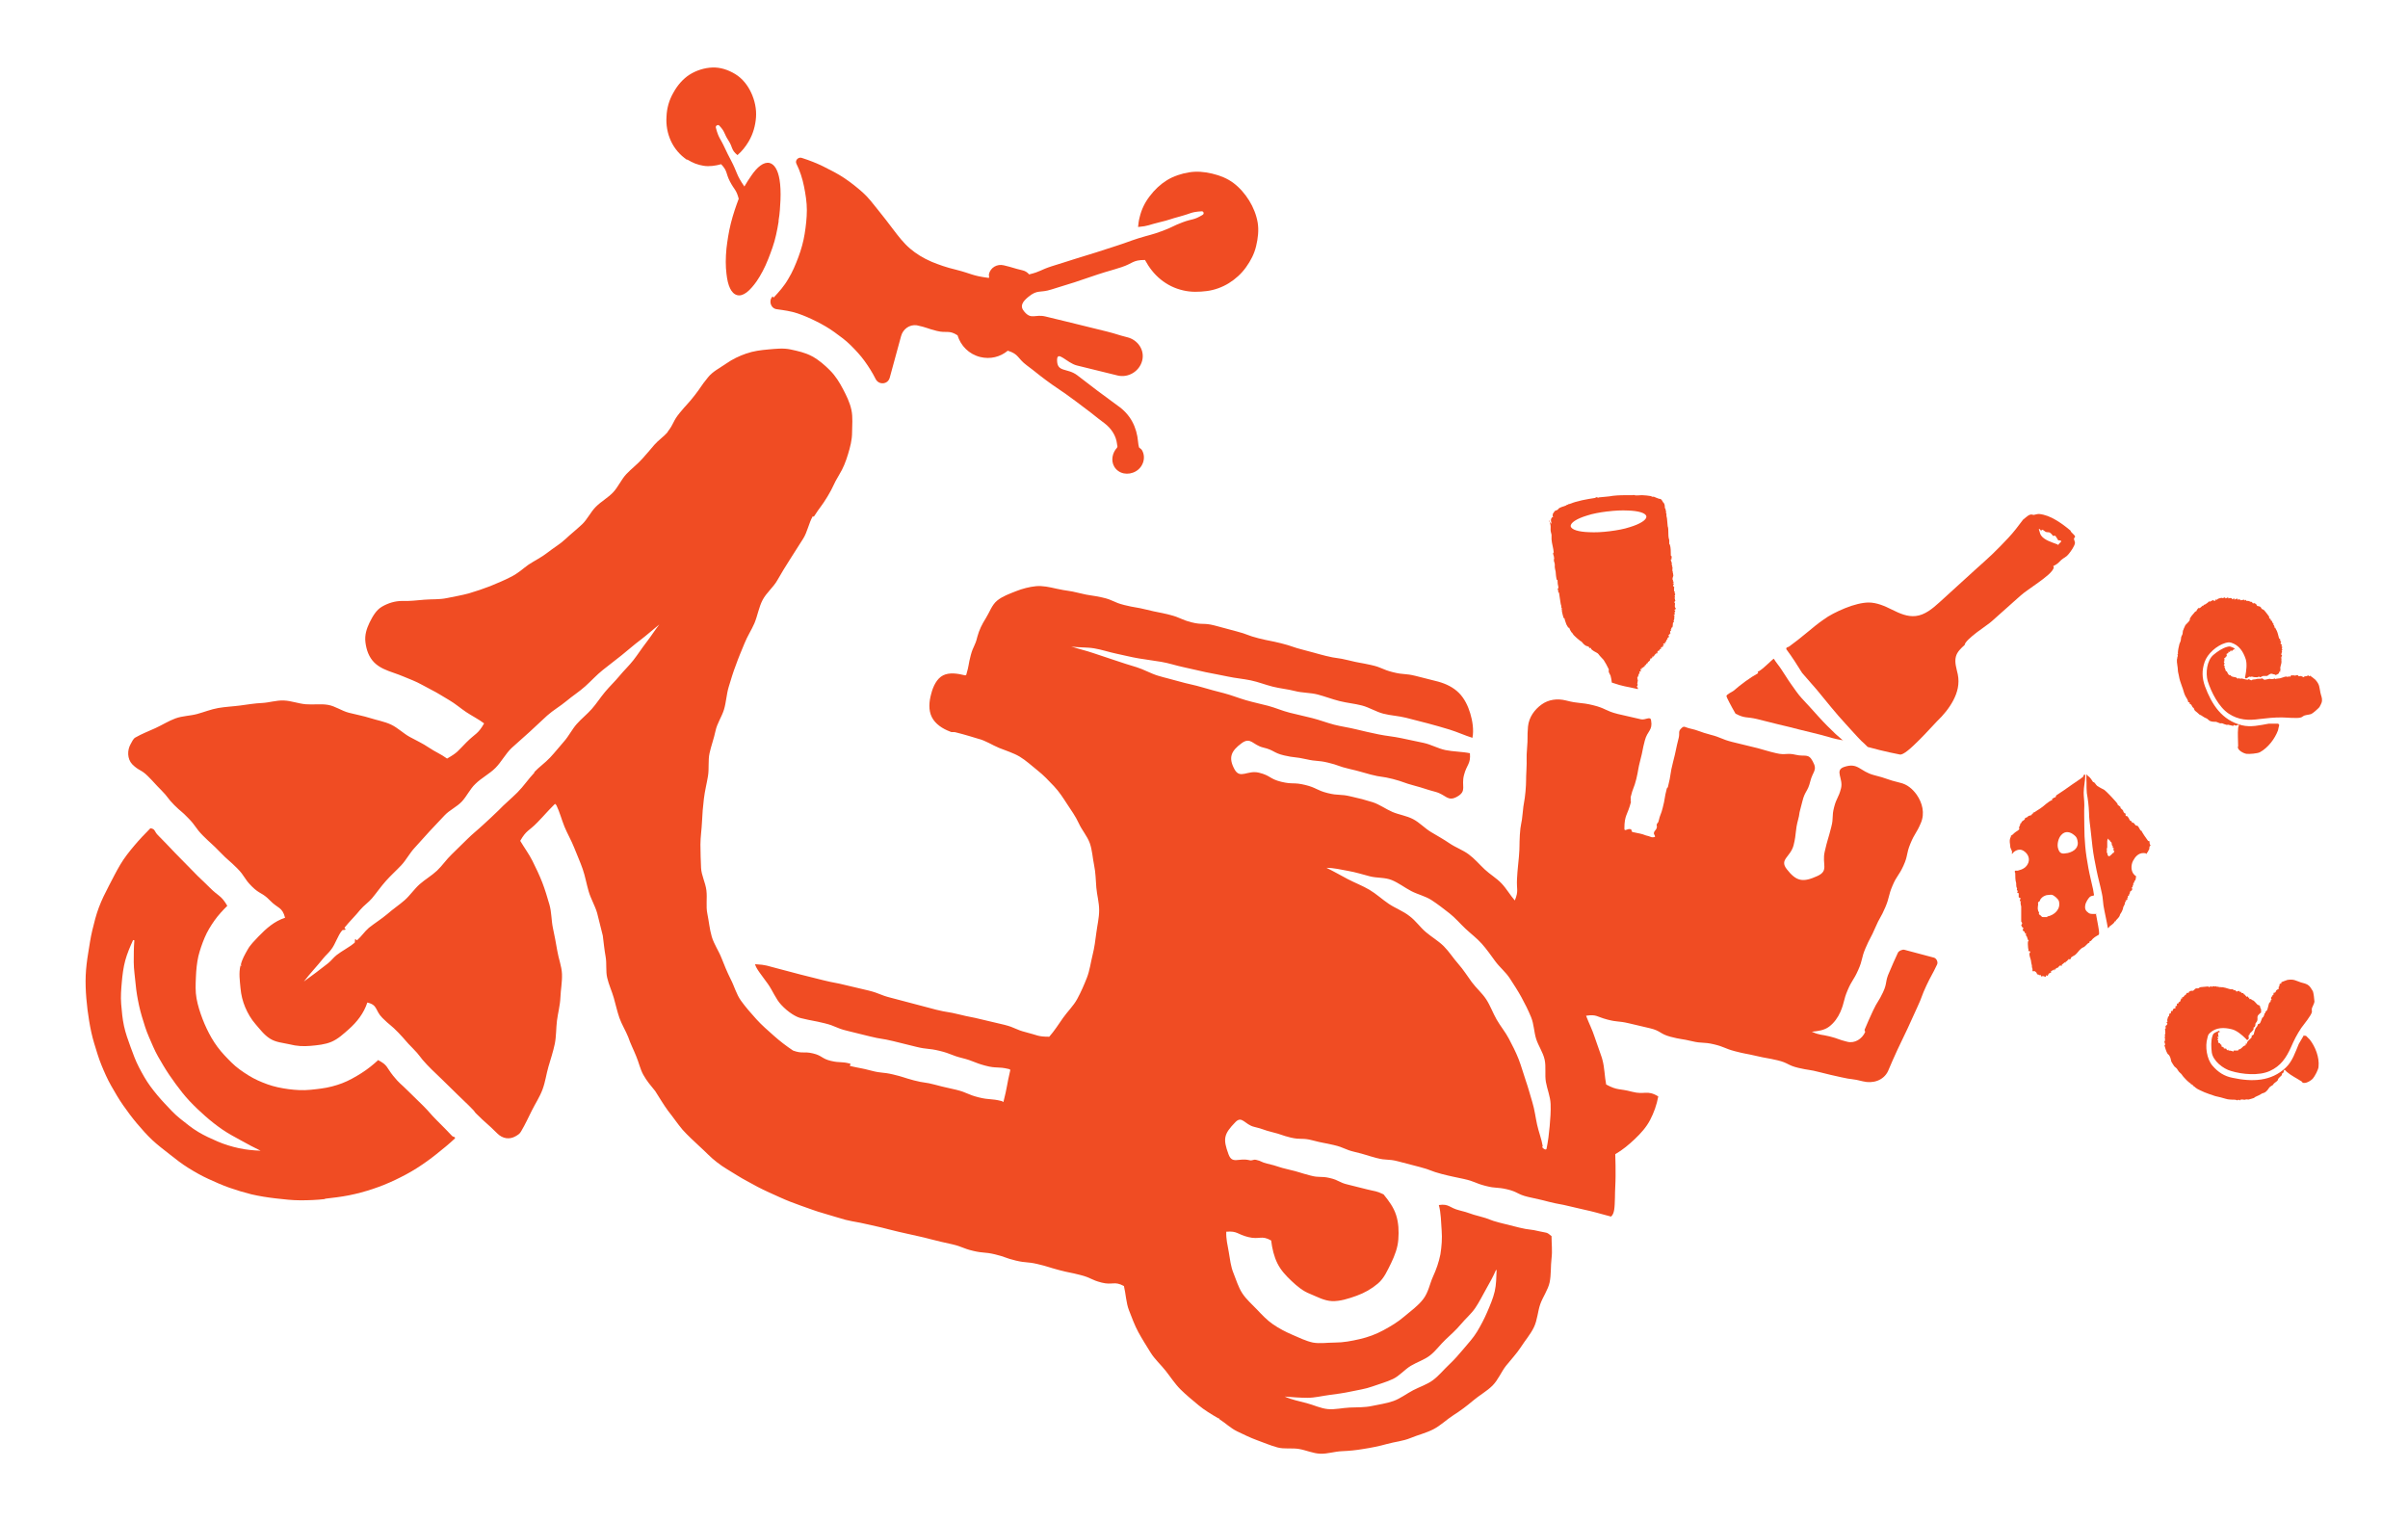
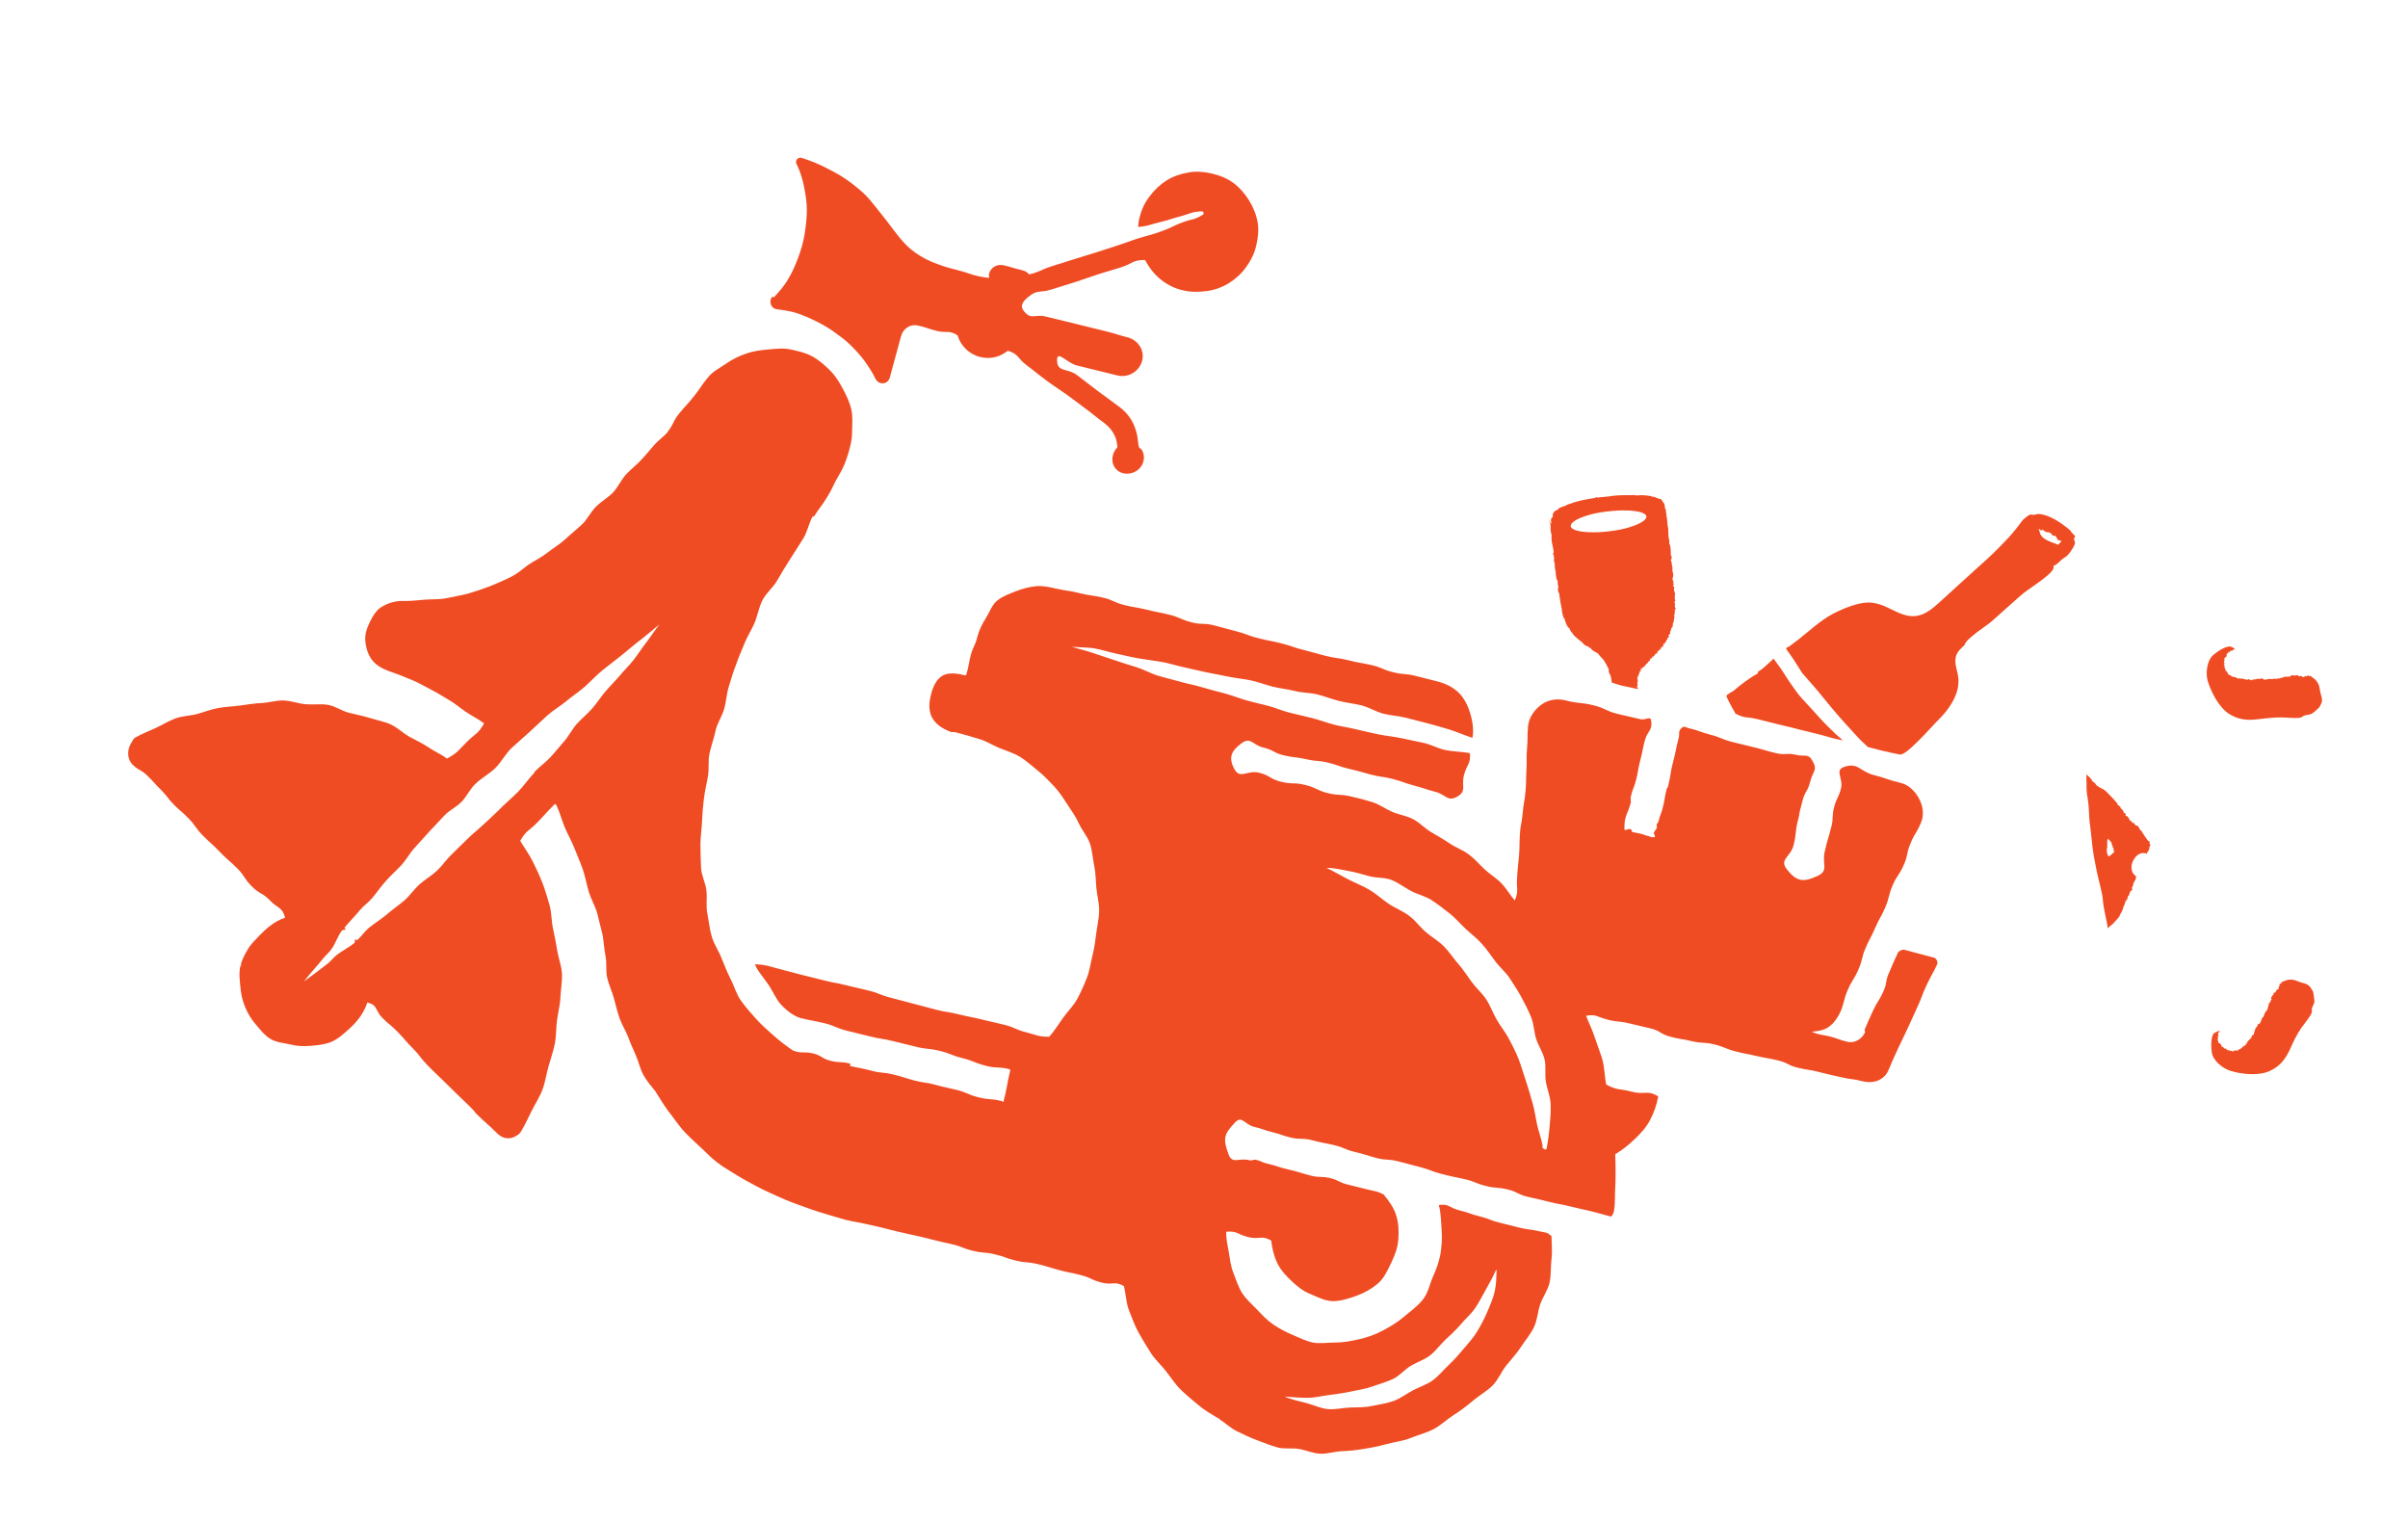
<svg xmlns="http://www.w3.org/2000/svg" viewBox="0 0 76.7 48.45" data-name="Layer 1" id="Layer_1">
  <defs>
    <style>
      .cls-1 {
        fill: #f04c23;
      }
    </style>
  </defs>
  <g>
    <path d="M66.1,17.11c0-.08-.13-.13-.15-.21-.14-.12-.3-.24-.47-.34s-.34-.17-.53-.19c-.07,0-.11.02-.17.03-.04,0-.06-.03-.14,0-.02,0-.19.14-.2.15-.15.2-.3.4-.47.58s-.34.36-.52.53-.36.33-.55.5c-.19.17-.37.34-.56.51s-.37.34-.56.51c-.22.2-.47.41-.76.44-.26.03-.51-.08-.75-.2s-.49-.23-.75-.23c-.2,0-.48.07-.75.18s-.52.24-.68.36c-.19.13-.37.28-.55.43s-.37.3-.55.43c-.04.03-.11.02-.09.09.18.24.34.49.5.75.15.18.32.36.47.54s.3.37.46.56.31.37.47.54.32.36.49.53c.07.06.14.13.2.19.5.14,1.01.24,1.02.24.11.03.37-.21.63-.47.24-.24.47-.5.56-.59.2-.19.39-.42.52-.67s.2-.52.14-.82c-.04-.19-.11-.38-.06-.57.04-.15.16-.26.28-.37,0-.08.19-.25.4-.41.2-.15.41-.29.47-.35.15-.14.31-.27.46-.41s.31-.27.46-.41c.1-.09.34-.25.56-.41s.46-.34.49-.48c0,0-.02-.03-.02-.04,0,0,.13-.06.19-.13.11-.12.14-.11.24-.19.07-.06.19-.23.23-.32.06-.12.02-.13,0-.22,0-.03.03-.06.03-.07ZM65.56,17.36s-.03-.03-.05-.03c-.16-.06-.4-.13-.5-.28-.04-.06-.04-.13-.07-.19.03-.04.05.03.07.04.01,0,.04-.03.05-.03,0,0,.07.05.1.07.04.02.11,0,.14.03.04.02.09.1.1.1.02,0,.05-.02.07,0,.02.02.07.11.09.14,0,0,.11-.01.09.04,0,.02-.09.07-.09.12Z" class="cls-1" />
    <path d="M58.71,23.59c-.08-.07-.16-.14-.24-.21-.18-.17-.37-.36-.55-.56s-.36-.4-.53-.58c-.13-.14-.23-.3-.34-.45s-.2-.31-.31-.47c-.07-.11-.17-.22-.24-.34-.03,0-.41.4-.51.41-.01.01.02.05.01.05-.27.15-.55.36-.78.56-.05.04-.22.11-.23.17,0,.03.15.32.29.56.31.16.34.09.68.17s.34.09.68.17.34.08.69.17.35.08.69.17.34.11.69.17Z" class="cls-1" />
    <path d="M49.34,16.57s0,.03,0,.04c0,0,.03,0,.03.01,0,0,0,.02,0,.03.03.11.02.12.02.23,0,.05.02.1.03.15,0,.05,0,.1,0,.15.01.14.06.28.07.42,0,0-.02,0-.02.02,0,.04.02.08.03.12,0,.02-.02.04.01.03-.02.03-.02.11,0,.14.03.09,0,.12.02.2,0,.03.02.07.02.09,0,.03.02.25.04.27,0,0,.02,0,.02,0,0,.1.01.15.03.24,0,.03-.02.03-.02.03,0,.03,0,.02,0,.06,0,0,.02,0,.02,0,0,.02-.02.05-.01.05,0,.01.03.02.03.04.02.11.03.22.05.33,0,.03.03.04,0,.04.03.02.02.05.02.08,0,.02.05.06,0,.06.04.02.01.04.02.06,0,.03.05.22.06.23,0,0,.02,0,.02,0,.01.06.03.1.05.16.01.05.05.09.07.14,0,0,.03,0,.03,0,.02.05.04.1.07.14.01.02.03.02.03.03.04.06.04.07.1.12.04.04.09.08.14.12.03.03.05.03.05.03.05.06.08.1.15.14.02.01.08.02.09.03,0,0,0,.03.02.04.01,0,.04,0,.05,0,0,0,0,.02,0,.03.05.05.12.09.18.12.04.02.03.02.06.05.04.06.11.12.16.18.06.09.11.19.16.29.01.02,0,.05,0,.07,0,.04.04.09.06.14.02.07.03.14.04.22.41.14.42.11.84.21,0-.01-.03-.01-.02-.02,0,0,.03,0,.02-.01-.03,0,0,0-.02-.03,0,0-.03-.01-.03-.02,0-.01.04-.01.03-.05,0-.01-.02-.02.01-.03,0-.02-.02,0-.02-.01,0,0,.02-.1.02-.12,0-.02-.02-.02-.02-.03,0-.01.02.01,0-.05,0,0,.01,0,.02-.02,0-.02,0-.03,0-.03,0,0,.02,0,.02,0,0,0-.01-.07.03-.07,0-.02-.02,0-.02,0,0-.02.03-.02.03-.02,0,0-.02-.04-.01-.06.02,0,.03.03.04,0,.02-.03-.02-.04,0-.07,0-.02.03.01.04,0-.03-.04-.01-.02,0-.03,0,0,0-.01,0-.01,0,0,.02,0,.03,0,0,0,0-.02.02-.03.01,0,.03,0,.03,0,0-.02-.02-.03.02-.03-.03-.03.01-.01.03-.04.01-.01.01-.03.02-.04,0,0,.02,0,.02,0,.03-.03,0-.04.06-.07.01,0,0-.03.03-.02-.01-.03,0-.04.01-.05,0,0,0-.02,0-.02,0,0,.03,0,.04,0,0,0,0-.04.03-.03-.03-.05.01-.02.03-.03,0,0,.04-.06.05-.07,0,0,.02-.01.02-.02,0,0,0,.03,0,.02.02-.02,0-.03.03-.05,0,0,0,.03.02.02,0-.02,0-.07.02-.08,0,0,.02,0,.03,0,0,0,.03-.06.04-.06,0,0,.02,0,.03,0,0-.01,0-.01-.01-.02,0,0,.03,0,0-.03.01-.01.07-.02.07-.02,0,0,0-.05,0-.05.02,0,.02.01.03,0,0-.02-.03-.03-.02-.05.02-.02.05.02.06,0-.03-.05,0-.04.02-.05,0,0,.02-.07.03-.07.01-.03.05-.03.02-.07.03,0,.05-.01.05-.04,0-.03-.04-.03.01-.06.02-.01,0,0,.02-.03,0,0,.01,0,.02-.01,0,0-.02-.04-.01-.06,0-.02.03-.02.03-.03,0-.01-.02-.03-.02-.03,0,0,.03,0,.03-.02,0-.01-.02-.03,0-.04,0,0,.01,0,.02,0,.03-.03.02-.12.03-.16.05-.02.02-.02.02-.05,0-.03.02-.05.02-.08,0-.04,0-.02,0-.03,0,0,0-.02,0-.03,0,0,.01,0,.01-.01,0-.02-.03-.03-.03-.05.04.01.02,0,.04-.03,0-.03-.02,0-.02,0-.02-.01.02-.03.02-.03,0-.01-.01-.02-.02-.03.01,0,.03,0,.03-.01,0-.04-.03-.03-.03-.07,0-.01.02.03.03.02,0-.03,0-.04.02-.04,0-.02-.03-.04-.03-.06-.01-.04.01-.09,0-.13,0,0-.03,0-.02-.02,0,0,.03,0,.02-.02,0,0-.03,0-.02,0,0-.02.02,0,.04-.03,0-.02-.01,0-.02,0,0,0,.01-.03,0-.05,0-.03-.04-.04.01-.05-.02-.01-.01-.04-.01-.04,0,0-.01,0-.01,0,0-.03.02-.05.02-.06,0-.02-.02-.04-.02-.04,0,0,0,0,0-.01,0,0,0-.01,0-.02,0,0,.02,0,0-.03,0,0-.02.02-.02,0,.01-.03,0-.06,0-.08,0-.01.01-.03.01-.04,0-.02-.04-.04-.04-.06,0-.01.03-.05.03-.06,0-.01-.04-.01-.04-.03.05,0,.03,0,.02-.03,0-.02,0-.03-.02-.02.03-.05,0-.03,0-.04-.02-.06.02-.11.02-.14,0,0-.01-.06-.01-.07,0-.03-.03-.04,0-.07,0,0-.02,0-.02,0,0,0,0-.05,0-.06,0-.04.02-.07-.02-.09.04,0,0-.03,0-.05,0-.02,0-.04,0-.06,0-.03-.07-.13,0-.12-.02-.03,0-.06,0-.08,0,0-.03-.04-.04-.06,0,0,.02,0,.01-.01,0-.08,0-.22-.03-.31,0-.01-.02-.02-.02-.03,0-.01,0-.09,0-.12-.03-.08-.03-.18-.03-.27,0-.05,0-.12-.02-.17-.01-.08-.01-.14-.02-.22,0-.05-.02-.08-.02-.13,0,0,0-.05,0-.06,0-.01-.02,0-.02-.02,0,0,.01,0,.01-.01,0-.03-.01-.07-.02-.1,0,0,0-.02,0-.03,0,0-.02,0-.02,0,0-.06,0-.13-.04-.18,0-.01-.02,0-.02-.02-.02-.03-.04-.08-.08-.1-.02,0-.04,0-.06-.01-.04-.01-.12-.05-.15-.06-.02,0-.04,0-.06,0-.01,0-.02-.02-.03-.02-.03-.01-.24-.03-.29-.03-.07,0-.19.02-.24,0-.03,0,0-.02-.05,0-.03,0-.05,0-.08,0-.19,0-.37,0-.55.02-.15.03-.29.03-.44.05-.04,0-.02.03-.06,0-.04-.02-.06.02-.08.02-.26.04-.56.09-.8.19-.02,0-.06,0-.05.03-.04-.03-.05.02-.07.02-.06.02-.19.06-.24.1,0,0,0,.02-.02.03-.02.02-.08.03-.1.05,0,0-.05.08-.06.09,0,.01,0,.03,0,.04,0,.03-.02.03.02.06-.06,0-.04,0-.05.02,0,.01-.02.02-.02.03-.02.04,0,.11.01.15,0,.01-.02-.01-.02,0ZM51.2,16.29c.24-.03.46-.04.65-.03.34.01.58.08.59.19s-.2.24-.53.34c-.18.06-.4.1-.64.13-.24.03-.46.04-.65.03-.34-.01-.57-.08-.59-.19-.01-.11.19-.24.52-.34.18-.06.4-.1.64-.13Z" class="cls-1" />
-     <path d="M21.89,5.08c.17.11.34.17.52.2s.38,0,.56-.05c.21.22.14.28.28.55s.2.25.28.55c-.09.24-.18.5-.25.78s-.11.55-.14.8c-.03.3-.03.58,0,.81.04.38.15.63.34.68s.4-.13.62-.44c.13-.19.26-.43.37-.71.09-.23.19-.49.25-.77.03-.14.06-.28.08-.42,0-.01,0-.02,0-.04.04-.23.05-.45.06-.65.01-.25,0-.47-.03-.65-.05-.3-.16-.49-.32-.53-.18-.04-.39.12-.59.42-.07.1-.14.21-.21.33-.27-.39-.21-.42-.43-.84-.1-.19-.1-.19-.19-.38-.15-.33-.2-.31-.29-.66-.01-.06.07-.1.11-.06.19.2.14.24.29.47s.08.3.29.47c.14-.12.26-.27.36-.44.14-.24.21-.5.23-.76.02-.27-.04-.54-.15-.78s-.28-.46-.51-.6-.48-.22-.73-.21-.51.09-.73.23c-.2.13-.38.33-.51.57-.14.24-.21.5-.22.76-.02.27.03.54.14.78s.29.45.51.6Z" class="cls-1" />
-     <path d="M12.06,33.75c-.17.16-.36.31-.55.43s-.4.24-.61.32-.44.14-.67.17-.46.06-.69.05-.46-.04-.69-.09-.44-.13-.64-.22-.4-.22-.58-.35-.34-.3-.49-.46-.29-.35-.4-.54-.21-.4-.29-.61-.15-.43-.19-.65-.03-.45-.02-.68.03-.45.08-.67c.05-.2.12-.4.2-.59s.19-.37.31-.54.26-.32.41-.47c-.2-.34-.27-.29-.55-.57s-.29-.27-.56-.55-.28-.28-.55-.56-.27-.29-.55-.57c-.12-.12-.08-.2-.24-.22-.18.18-.35.36-.51.55s-.32.39-.45.61-.24.44-.36.67-.23.45-.32.69-.15.48-.21.73-.09.48-.13.72-.07.48-.08.72,0,.49.02.73.05.48.09.72.09.48.16.71.14.47.23.69.19.45.31.66.24.42.38.62.28.39.44.58.32.37.49.53.37.31.56.46.38.3.59.43.42.25.64.35.44.2.67.28.46.15.7.21c.26.06.52.1.78.13s.52.06.78.06.53-.01.78-.04c0,0,0,0,0,0,0,0,0-.01,0-.01.26-.03.52-.06.77-.11s.51-.12.75-.2.49-.18.72-.29.46-.23.68-.37.43-.29.63-.45.4-.32.59-.5c.02-.06-.05-.04-.09-.08-.23-.24-.23-.24-.47-.48s-.22-.25-.46-.49-.24-.23-.48-.47-.26-.22-.47-.48-.17-.34-.47-.49ZM4.28,29.95c-.02.24-.02.46-.02.69s.04.47.06.7.06.46.11.69.12.45.19.67.17.43.26.64.21.41.33.61.25.39.39.58.28.37.44.54.33.33.5.48.36.3.55.43.4.24.6.35.4.22.61.32c-.24-.01-.46-.03-.69-.08s-.46-.12-.67-.21-.43-.19-.63-.31-.38-.27-.57-.42-.34-.32-.5-.49-.31-.35-.45-.54-.25-.39-.36-.6-.19-.43-.27-.65-.16-.44-.21-.67-.07-.46-.09-.7,0-.47.02-.7.05-.47.11-.69.15-.43.25-.65Z" class="cls-1" />
    <path d="M24.61,9.44c-.14.14-.06.39.14.41.22.03.44.06.65.13s.41.16.61.26.39.21.57.34.36.26.52.42.31.32.44.5.25.37.35.57c.1.2.39.18.45-.04q.09-.33.18-.66c.09-.33.09-.33.18-.66.06-.23.27-.38.5-.35.33.07.32.1.64.18s.38-.04.66.14c.1.33.36.6.72.69.32.08.64,0,.88-.2.36.11.3.24.61.47s.3.24.61.47.32.22.63.44.31.23.62.46.3.24.61.47c.21.16.37.39.4.66,0,.06.03.06,0,.12-.15.16-.2.41-.09.6.14.24.45.29.69.15s.33-.45.19-.68c-.02-.03-.06-.05-.09-.08-.02-.09-.02-.09-.03-.18-.02-.23-.08-.45-.19-.65s-.27-.37-.46-.5q-.32-.24-.65-.48c-.32-.24-.32-.25-.64-.49s-.64-.08-.64-.48c0-.33.31.09.63.17s.32.08.65.16.32.08.65.16c.34.08.69-.13.78-.47s-.14-.67-.48-.75c-.32-.08-.32-.1-.64-.18s-.33-.08-.65-.16-.33-.08-.65-.16-.33-.08-.66-.16-.45.11-.67-.15c-.16-.18-.06-.32.12-.47.3-.25.37-.12.74-.24s.37-.11.74-.23.37-.13.74-.25.38-.11.75-.23.35-.23.75-.23c.13.24.29.45.5.62s.45.29.72.35c.25.06.51.05.75.02s.49-.12.7-.25.4-.3.55-.51.26-.42.32-.67.09-.51.05-.75-.14-.49-.27-.7-.3-.41-.5-.56-.43-.24-.68-.3-.5-.08-.74-.04-.49.12-.7.25-.39.3-.55.51-.26.42-.32.67c-.03.11-.04.21-.05.31.34-.03.34-.07.68-.15s.33-.1.67-.19.33-.14.68-.16c.06,0,.08.08.03.11-.29.18-.32.12-.64.24s-.31.15-.63.27c-.38.14-.39.12-.78.24-.34.11-.33.12-.67.23s-.34.11-.68.22-.34.1-.68.21c-.36.12-.36.11-.73.23s-.35.17-.72.26c-.05-.06-.12-.11-.21-.13-.3-.07-.3-.09-.6-.16-.21-.05-.42.07-.47.28-.01.06.03.13-.02.12-.53-.07-.52-.13-1.03-.26-.3-.07-.55-.16-.77-.25-.28-.12-.5-.26-.69-.42-.21-.18-.37-.39-.53-.6s-.31-.41-.49-.63c-.16-.2-.31-.4-.49-.56s-.38-.32-.59-.46-.43-.25-.65-.36-.45-.2-.7-.28c-.11-.04-.23.08-.17.19.11.22.19.47.24.72s.09.5.09.75-.03.51-.07.76-.11.5-.2.74-.19.48-.32.69c-.13.23-.3.42-.47.6Z" class="cls-1" />
    <path d="M59.41,32.87c-.1.22-.33.37-.57.31-.29-.07-.28-.1-.56-.17s-.3-.03-.57-.15c.19-.02.39-.04.55-.16s.28-.29.36-.47c.14-.33.09-.36.23-.69s.19-.31.34-.65.09-.36.23-.69.17-.32.31-.65.18-.32.32-.65.09-.36.23-.69.2-.31.35-.64.08-.36.22-.7.19-.32.33-.65c.14-.32.05-.65-.13-.91-.13-.18-.3-.33-.53-.38-.42-.1-.41-.14-.82-.24-.47-.12-.51-.42-.97-.26-.3.11-.01.37-.09.68s-.14.29-.22.6-.01.32-.09.63c-.1.4-.12.39-.21.79s.14.6-.23.77c-.46.21-.67.18-.98-.22-.24-.31.12-.38.22-.76.1-.41.04-.43.15-.84.04-.14.02-.15.06-.29q.03-.13.07-.27c.08-.33.17-.3.25-.63s.24-.35.08-.64c-.14-.27-.25-.14-.54-.21s-.32.02-.62-.05-.29-.08-.59-.16c-.41-.1-.41-.1-.82-.2-.35-.09-.34-.14-.69-.23s-.34-.13-.7-.21c-.11-.03-.14-.08-.22,0-.12.11-.05.15-.09.31-.1.39-.08.39-.18.77s-.06.39-.16.78c0,.04-.03.03-.04.07-.08.3-.05.31-.13.61-.05.21-.08.2-.13.42-.01.06-.04.05-.06.11-.01.05.02.05,0,.1-.02.09-.07.08-.09.17-.01.05.07.11.02.13-.09.02-.1,0-.19-.03-.14-.03-.13-.05-.27-.08-.12-.03-.12-.02-.24-.05-.04-.01-.02-.08-.06-.09-.11-.03-.2.09-.2-.02,0-.44.1-.42.21-.85,0-.02-.02-.02-.01-.04.01-.04,0-.05,0-.09,0-.01,0-.01,0-.02.07-.3.11-.29.18-.58s.05-.31.13-.61.06-.31.14-.61c.08-.32.26-.32.2-.65-.02-.14-.18,0-.32-.03-.37-.09-.37-.08-.74-.17-.4-.1-.38-.18-.79-.28s-.44-.04-.86-.15c-.28-.07-.56-.03-.78.13s-.4.4-.43.7c-.03.35,0,.35-.03.69s0,.35-.02.69,0,.35-.03.69-.06.34-.09.69-.07.34-.09.69,0,.35-.03.7-.04.35-.06.7.06.37-.07.69c-.15-.17-.26-.37-.42-.54s-.37-.29-.54-.45-.32-.34-.51-.48-.42-.22-.61-.35-.39-.24-.59-.36-.36-.3-.57-.41-.45-.14-.66-.23-.41-.24-.63-.31-.45-.13-.68-.18c-.37-.09-.39-.02-.75-.11s-.35-.17-.72-.26-.39-.01-.76-.1-.34-.2-.71-.29-.6.22-.78-.11c-.2-.37-.11-.58.23-.83.29-.21.35.06.69.14s.32.17.66.25.35.04.7.12.36.03.7.11.33.12.68.2.34.09.68.18.35.05.7.14.34.12.68.21.34.11.68.2.39.33.7.15.12-.33.21-.68.22-.35.19-.7c-.24-.05-.54-.05-.78-.1s-.46-.18-.7-.23-.48-.1-.71-.15-.48-.07-.72-.12-.47-.1-.71-.16-.48-.09-.71-.15-.46-.15-.7-.21-.47-.11-.71-.17-.46-.16-.69-.22-.47-.11-.71-.18-.46-.16-.69-.22-.47-.12-.7-.19-.47-.11-.71-.18-.47-.12-.7-.19-.45-.2-.68-.27-.46-.14-.69-.22-.46-.15-.69-.23-.47-.13-.7-.21c.24.04.49.02.73.06s.47.12.71.17.47.11.71.15.48.07.72.11.47.12.71.17.47.11.71.16.48.09.71.14.48.07.72.12.46.14.7.2.48.08.71.14.49.05.72.11.46.15.7.21.48.08.71.14.45.2.68.26.48.07.72.13.47.12.7.18.47.13.7.2.49.19.72.26c.05-.25,0-.55-.07-.78s-.18-.47-.36-.65-.41-.29-.66-.36q-.35-.09-.71-.18c-.36-.09-.37-.03-.73-.12s-.34-.15-.7-.23-.36-.06-.72-.15-.36-.05-.72-.14-.35-.1-.71-.19-.35-.12-.71-.21-.36-.07-.72-.16-.35-.13-.7-.22-.36-.1-.71-.19-.38-.01-.73-.1-.34-.15-.7-.24-.36-.07-.72-.16-.36-.06-.72-.15-.34-.16-.7-.24-.37-.05-.73-.14-.37-.06-.73-.14c-.22-.05-.44-.1-.65-.08s-.44.08-.64.16-.43.16-.6.3-.24.37-.36.56-.21.37-.27.59c-.07.3-.13.29-.21.59s-.05.31-.14.61c0,.02-.02.03-.04.03-.24-.06-.5-.1-.7,0s-.32.35-.38.59c-.07.25-.09.52.02.74s.34.37.58.46c.04.03.1.01.16.02.29.07.64.18.74.21.24.06.44.2.66.29s.46.16.66.28.38.29.57.44.35.32.52.5.29.37.42.57.27.39.37.61.27.41.35.63.09.47.14.71.05.47.07.71.09.47.09.72-.06.48-.09.72-.06.47-.12.71c-.06.24-.09.49-.18.72s-.19.46-.31.68-.31.4-.45.6-.28.42-.44.6c-.37,0-.37-.05-.73-.14s-.34-.15-.7-.24-.36-.08-.72-.17-.36-.07-.72-.16-.37-.06-.73-.15-.36-.1-.72-.19-.36-.1-.72-.19-.35-.14-.71-.23-.36-.08-.72-.17-.37-.07-.73-.16-.36-.09-.72-.18-.36-.1-.72-.19-.36-.12-.73-.14c.03.14.21.35.41.63.15.21.25.48.42.66.23.25.49.4.64.43.37.09.37.07.74.16s.35.15.72.24.37.09.73.18.37.06.74.15.37.09.73.18.38.04.75.13.36.14.72.23.36.14.73.24.39.02.76.11c0,0,0,0,0,0,.01,0,.04.02.04.03-.12.51-.09.51-.22,1.02,0,0-.05-.03-.05-.03-.36-.09-.38-.03-.74-.12s-.35-.15-.71-.24c-.33-.08-.34-.07-.67-.16s-.34-.05-.68-.14-.33-.11-.67-.19-.35-.03-.69-.12-.34-.07-.68-.15c0,0,.02-.07.02-.07-.3-.08-.32-.02-.62-.09s-.28-.17-.58-.24-.33.02-.63-.09c-.21-.14-.42-.3-.61-.47s-.39-.34-.56-.53-.34-.38-.49-.59-.21-.46-.33-.69c-.11-.22-.2-.44-.29-.67s-.24-.44-.31-.68-.09-.49-.14-.73,0-.49-.03-.74-.16-.48-.17-.72-.02-.49-.02-.74c0-.24.04-.49.05-.73s.03-.48.06-.73.09-.48.13-.72,0-.5.05-.73.14-.47.19-.71.2-.45.27-.68.08-.49.15-.72.14-.47.23-.7c.08-.23.18-.46.27-.68.09-.23.23-.44.32-.65.1-.24.14-.51.26-.74s.34-.4.47-.63.26-.44.4-.66.28-.44.42-.66.18-.5.31-.72c0,0,.03.02.03.02.21-.33.24-.32.44-.65s.17-.36.37-.69c.13-.21.21-.42.28-.65s.13-.46.13-.69.03-.48-.02-.72-.16-.46-.27-.67-.24-.42-.41-.59-.35-.33-.57-.45-.46-.17-.69-.22-.48-.02-.71,0-.47.05-.7.13-.44.18-.64.32-.43.25-.58.44c-.23.28-.21.3-.43.58s-.24.27-.47.55-.17.33-.39.61c0,0,.01,0,.01,0-.13.15-.3.26-.43.41s-.25.3-.38.44c-.16.18-.35.32-.51.49s-.26.41-.42.58-.38.29-.55.46-.27.4-.44.56-.36.31-.53.47-.38.28-.57.43-.4.25-.6.38c-.16.11-.33.28-.58.4-.19.1-.41.19-.65.29-.21.08-.44.16-.68.23-.22.06-.46.1-.7.15s-.47.03-.71.05-.47.05-.71.04c-.23,0-.45.07-.64.18s-.3.31-.4.51c-.09.19-.16.39-.13.63s.11.47.28.64.39.25.62.33c.21.07.41.16.61.24s.39.2.59.3.38.22.57.33.36.26.54.38.4.23.57.36c-.2.35-.27.31-.56.6s-.27.32-.62.52c-.19-.14-.39-.22-.58-.35s-.41-.23-.61-.34-.38-.29-.59-.39-.45-.14-.67-.21-.45-.11-.68-.17-.43-.21-.66-.25-.47,0-.71-.02-.46-.11-.7-.12-.47.07-.7.08-.46.05-.69.08-.47.04-.7.08-.45.13-.67.19-.47.06-.69.14-.42.21-.64.31-.43.18-.64.3c-.07.04-.11.14-.15.21-.11.19-.11.47.05.64.22.22.28.16.5.38s.21.23.43.45.19.25.41.47.23.19.44.41c.26.26.22.31.48.57s.28.25.54.52.28.25.54.51.21.32.47.58.33.19.58.45.39.2.48.55c-.34.11-.6.34-.85.6-.12.13-.25.25-.34.41s-.18.31-.22.49c0,0,.03.01.03.02,0,0-.04,0-.04,0-.06.24-.02.49,0,.72.02.22.07.42.15.61s.19.38.33.54.27.34.46.46.4.13.62.18c.23.06.45.07.67.05s.46-.04.67-.13.38-.25.55-.4c.26-.23.48-.51.59-.85.34.08.24.25.48.49s.27.22.51.47.22.26.46.5.21.27.45.52.25.24.49.48.25.24.49.48.25.23.49.48c.05.05.04.06.09.11.33.33.35.31.68.64.17.17.39.2.58.09.07-.04.14-.08.18-.16.13-.22.23-.44.34-.66s.25-.43.34-.67.12-.49.19-.73.15-.48.2-.72.04-.5.07-.74.1-.49.11-.74.06-.5.05-.75-.11-.49-.15-.74-.09-.49-.14-.73-.04-.5-.11-.74-.14-.48-.23-.71-.2-.46-.31-.68-.26-.42-.39-.64c.2-.35.27-.3.55-.59s.27-.3.56-.59c0,0,.03.04.04.04.11.23.17.47.26.69s.22.44.31.67.19.45.27.68.12.47.19.71.2.45.27.69c.06.23.12.47.18.72.03.23.05.45.09.67s0,.46.05.67c.05.22.15.43.21.64s.11.44.18.64.2.41.28.61c.07.21.17.4.25.6.09.21.13.42.23.6.11.2.25.36.38.52.14.22.27.44.41.63.16.2.3.41.46.6.17.19.36.36.54.53.19.17.36.36.56.51.2.16.43.28.63.41.22.14.45.25.66.37.23.12.46.22.68.32.24.11.47.2.7.28.26.09.49.18.71.24.28.08.52.16.71.21.34.08.34.06.68.14s.34.07.68.16.34.08.68.16.34.07.68.16.34.08.68.16.33.13.67.21.35.03.69.11.33.12.67.2.35.03.69.11.34.1.68.19.34.07.69.16.32.15.67.24.4-.06.71.11c.06.25.07.54.16.77s.18.48.3.7.26.44.39.65.33.39.48.58.29.41.47.59.38.34.57.5.41.29.63.42c.01,0,.03,0,.04.02,0,0,0,0,0,.01.19.12.36.29.57.39s.41.2.63.28.43.17.65.23.46.01.69.05.44.14.67.15.45-.07.69-.08.45-.03.68-.07c.26-.04.51-.09.76-.16s.51-.09.75-.19.5-.16.73-.28.42-.31.64-.45.42-.29.62-.46.44-.3.62-.48.28-.44.43-.63c.16-.2.34-.39.47-.59.14-.22.31-.41.42-.64s.12-.5.2-.73.25-.46.3-.7.03-.51.06-.76,0-.46,0-.71c-.16-.14-.16-.1-.37-.15-.32-.08-.33-.04-.65-.12s-.32-.08-.64-.16-.31-.12-.63-.2-.31-.11-.64-.19-.33-.22-.66-.17c.07.25.07.55.09.81s0,.5-.04.76c-.05.25-.13.48-.24.72-.1.22-.14.49-.31.71s-.39.37-.6.55-.43.31-.67.44-.49.22-.75.28-.52.11-.79.11c-.24,0-.48.04-.7,0-.23-.05-.45-.16-.66-.25s-.42-.2-.61-.33-.35-.3-.51-.47-.34-.32-.47-.52-.19-.42-.28-.64-.11-.44-.15-.67-.09-.42-.08-.65c.36-.03.34.08.7.17s.42-.07.73.11c.03.25.09.51.2.73s.27.39.45.56.36.32.59.41c.22.09.45.22.7.23s.53-.08.78-.17.48-.22.68-.39.3-.41.42-.65c.12-.25.21-.49.23-.75.02-.27.01-.53-.07-.78s-.23-.45-.4-.66c-.25-.12-.26-.09-.53-.16-.3-.07-.3-.08-.6-.15s-.28-.14-.58-.21-.32,0-.62-.08c-.35-.09-.34-.11-.69-.19s-.34-.11-.69-.19c-.18-.04-.17-.08-.35-.12-.1-.02-.12.04-.22.01-.34-.08-.54.14-.66-.19-.18-.49-.15-.64.22-1.02.21-.22.3.08.6.15s.29.1.58.17.29.1.58.17c.34.08.36,0,.7.09s.34.07.68.15.33.14.67.22.34.1.68.19.36.02.7.11.34.09.69.18.34.13.69.22.35.08.71.16.34.13.69.22.35.03.69.11.32.16.66.24.34.07.68.16c.32.08.33.06.65.14s.32.07.65.15.32.09.64.17c0,0,.02.01.02.01.12-.09.12-.3.13-.61,0-.23.02-.46.02-.69s0-.46-.01-.69c.24-.14.44-.31.62-.48.2-.19.37-.38.49-.61s.21-.48.26-.75c-.36-.22-.43-.04-.84-.15s-.45-.03-.82-.23c-.05-.25-.05-.54-.12-.79,0-.03-.11-.32-.25-.73-.07-.22-.17-.41-.27-.67.34-.05.33.03.67.12s.35.04.69.12.34.08.68.16.31.18.65.27.35.06.68.14.36.02.7.1.33.13.67.22.34.07.68.15.34.06.68.14.32.16.66.24.35.05.69.14.34.08.68.16.35.04.69.13c.32.08.66-.03.8-.33.15-.34.14-.34.3-.68s.16-.33.32-.67.15-.34.31-.68.13-.35.29-.69.18-.33.34-.67c.04-.08-.02-.2-.1-.22-.47-.12-.47-.13-.94-.25-.06-.02-.19.04-.21.1q-.14.3-.27.61c-.14.3-.06.34-.2.64s-.18.29-.32.59-.14.31-.27.61ZM17.02,24.61c-.19.2-.34.43-.54.63s-.41.37-.6.57c-.16.16-.33.31-.49.46s-.34.29-.5.45c-.17.16-.33.33-.5.49s-.3.36-.47.52-.38.28-.55.43-.31.36-.48.51-.37.28-.55.44c-.19.16-.4.29-.59.44-.14.12-.24.28-.38.4,0,0-.05-.04-.05-.04-.03.02,0,.1-.03.12-.18.15-.39.25-.57.39-.1.08-.17.18-.27.26-.25.2-.51.39-.77.58.19-.25.42-.49.62-.74.08-.1.18-.18.25-.28.14-.18.2-.43.35-.61.02-.02.09,0,.11-.03,0,0-.04-.05-.04-.05.16-.2.35-.38.51-.58.11-.13.26-.23.37-.36.15-.18.28-.37.44-.55s.33-.33.49-.5.27-.39.43-.56.31-.35.47-.52.32-.34.48-.51c.16-.17.39-.27.55-.44s.26-.4.43-.56c.19-.19.45-.32.64-.51s.32-.45.52-.64c.19-.17.38-.34.57-.51s.37-.35.56-.52.42-.3.61-.46.41-.3.6-.47.36-.36.56-.52.4-.31.6-.47.39-.33.59-.48.41-.34.61-.5c-.14.18-.28.4-.42.58s-.26.37-.4.55-.31.34-.45.51-.31.33-.46.51-.27.37-.42.54-.33.31-.48.48-.25.38-.4.55-.29.35-.45.52-.35.3-.5.46ZM47.67,40.45c-.01.24-.01.46-.06.68s-.15.45-.24.66-.2.42-.32.62-.28.37-.43.55-.3.35-.47.51-.32.35-.51.49-.42.21-.63.32-.4.26-.62.34-.46.11-.69.16-.46.04-.7.05-.47.07-.7.05-.45-.13-.68-.19-.48-.11-.7-.21c.24.02.5.04.73.04s.46-.06.69-.09.46-.06.69-.11.46-.08.68-.16.45-.14.66-.24.37-.3.57-.42.43-.19.61-.33.32-.34.49-.5.34-.31.49-.49.33-.33.46-.52.23-.4.35-.61.22-.39.31-.6ZM49.14,36.51c-.04-.24-.13-.46-.18-.69s-.08-.48-.15-.71-.13-.46-.21-.69-.14-.46-.23-.69-.2-.44-.31-.65-.27-.4-.39-.61-.2-.44-.33-.64-.32-.36-.46-.55-.27-.4-.43-.58-.29-.39-.46-.56-.38-.29-.57-.45-.32-.36-.52-.51c-.2-.16-.45-.25-.66-.39s-.4-.32-.62-.45-.46-.22-.69-.34-.45-.25-.68-.36c.24,0,.47.06.7.1s.45.11.68.17.48.03.7.12.41.24.62.35.45.16.65.29.39.28.57.42.34.33.51.49.36.3.52.48.29.37.43.56.33.34.46.54.26.4.37.6.22.42.31.64.09.47.16.69.22.43.27.66,0,.48.04.71.14.46.15.7-.01.48-.03.71-.05.48-.1.72c-.02.05-.11,0-.14-.06Z" class="cls-1" />
-     <path d="M66.79,29.11s-.08,0-.11,0c-.04,0-.11,0-.15-.03-.1-.07-.13-.13-.11-.25.01-.08.1-.24.17-.28.03-.02.11-.02.11-.04,0-.01-.03-.16-.03-.18-.05-.23-.11-.46-.15-.68s-.08-.46-.1-.69c-.02-.21-.03-.43-.03-.65s-.01-.44,0-.66c0-.17-.02-.26-.02-.41,0-.18.05-.37.05-.54,0-.01,0-.03-.02-.03,0,0-.04.02-.04.03,0,0,.01.02,0,.03,0,0-.08.07-.1.08-.18.12-.35.24-.52.36-.08.05-.16.11-.24.16-.02.02-.01.05-.03.06-.03.02-.03,0-.08.04-.02.02-.04,0-.02.05-.14.05-.26.19-.37.26-.07.04-.13.09-.2.13-.04.02-.06,0-.03.04-.06-.01-.05.04-.06.05-.02.01-.09.02-.12.04,0,0,.01.02,0,.02-.02,0-.07.03-.09.04-.01,0,0,.03-.01.04-.02.02-.09.06-.1.08,0,0,0,.02,0,.02-.01.02-.03.02-.04.03,0,0,0,.01,0,.02,0,.04-.04.07-.04.12,0,.01.01.02.01.03,0,.03-.09.08-.12.1-.04.03-.05.04-.09.08-.02.01-.05.03-.06.04,0,.01,0,.03,0,.04,0,0-.02.02-.02.03-.03.08-.01.18,0,.25,0,.03,0,.05.02.09.01.02.03.06.04.1,0,.02-.02.05,0,.07.07-.11.23-.18.35-.11.14.08.22.23.17.38-.06.16-.18.22-.34.26-.02,0-.07,0-.08,0-.03.02-.01.06,0,.08,0,.11,0,.22.03.32,0,.03,0,.09.01.13,0,.01.02.02.02.03,0,.02-.02.04,0,.07.02.02.04,0,0,.06,0,.02.04.02.05.03,0,0,0,.04,0,.05,0,0,0,.02,0,.03,0,.01,0,.03,0,.04,0,.02.07.04.07.05,0,0-.02,0-.02.02-.02.05-.03.06.03.07-.03.02-.02.03-.02.05,0,.05.01.06.02.11,0,.06,0,.12,0,.19,0,.07,0,.14,0,.21,0,.02,0,.08,0,.08,0,.01.03.03.03.06,0,.02-.03.05-.03.06,0,0,.03.05.03.06,0,0,.02,0,.04.03,0,0-.02.04-.02.06,0,.04.05.04.06.06,0,0,0,.03,0,.04,0,0,.03,0,.04,0,0,0,0,.06,0,.07,0,.01.02.02.03.04.01.02.02.07.03.09,0,.02.03.03.03.03,0,0-.01.02-.02.03-.02.06,0,.14,0,.21,0,.04.03.05,0,.1.03,0,.07,0,.07.04,0,0-.01,0-.02.02-.03.06.03.18.04.24,0,.04.02.12.03.16,0,.06,0,.05.02.11,0,.02,0,.06,0,.07,0,.01.05,0,.07,0,0,0,.05.04.05.04,0,0,.03.07.05.07,0,0,.01,0,.02,0,.01,0,.02.02.03.02.02,0,.03-.02.05.01,0,0,0,.01,0,.02,0,.03.03,0,.03,0,.01,0,.02,0,.03,0,.01,0,.03,0,.04,0,0,0,.01.02.02.02,0,0,0,0,.03,0,0,0,0-.04.03-.05.04.06.04-.02.07-.05.02-.01.05-.04.07-.02.02-.01-.03-.03.01-.04,0,0-.02,0-.01-.02.03-.01.07-.03.09-.05.02,0-.02.04,0,.04.01,0,0-.07.04-.03.01,0,0-.03,0-.04.01,0,0,.01.02.02.02,0,0-.01,0-.02,0,0,.02-.01.02-.02,0,0,.01,0,.02,0,.06-.02.04-.03.07-.06.02-.02.06-.03.07,0,.02-.01,0-.03.02-.05.02-.02.05-.03.08-.07,0,0,.02.02.04,0,0-.01-.01,0-.01-.01.01-.02.02,0,.03-.02.02-.01.06-.05.06-.08.02,0,0,.04.02.03.01-.03.04-.02.06-.03.02-.01,0-.03,0-.04.05-.04.1-.06.13-.08.04-.03.11-.11.14-.15.02-.02.08-.08.11-.09.05-.02.03-.01.08-.05.03-.03.06-.06.08-.08.01-.01.06-.02.06-.05,0-.01-.02-.02.03-.03,0,0,.01,0,.01,0,0,0,.05-.06.06-.07.04-.04.09-.07.14-.1.02-.01.04-.02.05-.03.03-.03-.01-.24-.02-.29-.02-.13-.05-.25-.07-.38ZM65.21,29.21s-.07,0-.1,0c0,0-.02,0-.02,0-.07,0-.05-.02-.09-.05-.02-.02-.05-.03-.06-.05,0,0,.01-.02.01-.03,0-.02-.02-.05-.03-.07-.03-.1,0-.14,0-.23,0-.02-.02-.03.01-.04-.02-.03.01-.01.03-.03.02-.02.02-.06.05-.09.05-.06.11-.09.18-.11.03,0,.14-.02.17-.01.07.02.2.13.22.2.07.25-.14.45-.37.49ZM65.85,27.17c-.15.03-.24.03-.29-.13-.05-.13,0-.34.09-.44.13-.15.29-.11.42,0,.06.05.08.08.1.16.06.23-.1.36-.31.41Z" class="cls-1" />
    <path d="M68.48,26.95s-.02-.01.03-.03c-.06-.02-.03-.1-.05-.13-.01-.02-.02,0-.03,0-.01,0-.04-.06-.06-.08-.05-.07-.1-.14-.14-.21,0-.01-.02-.04-.03-.05,0,0-.02.01-.02,0-.02-.03-.07-.14-.1-.15-.01,0-.03,0-.05-.01-.03-.02-.07-.12-.12-.08,0-.07-.05-.06-.07-.08,0,0-.04-.1-.09-.14,0,0-.03,0-.04,0-.01-.02,0-.06-.01-.08,0-.01-.02,0-.03-.01-.05-.05-.03-.06-.05-.09-.02-.03-.06-.05-.08-.08,0,0,.01-.02,0-.03-.03-.03-.07-.05-.09-.07,0,0,0-.01,0-.02,0-.03-.36-.41-.42-.45-.07-.04-.16-.08-.23-.13-.04-.03-.07-.1-.11-.12,0,0-.01,0-.02,0-.03-.04-.06-.1-.1-.14-.02-.03-.06-.05-.08-.07,0,0-.01-.04-.03-.03-.01.09,0,.18,0,.27,0,.11,0,.21.01.32.04.23.06.39.07.63,0,.17.03.36.05.54s.04.36.06.54c.03.26.08.5.13.75s.12.49.17.74c.03.12.03.25.05.38.04.24.1.48.14.72.03,0,.04-.04.05-.05.05-.04.13-.09.16-.14,0,0,0-.02,0-.02,0,0,.03,0,.04-.01,0,0,0-.02.01-.03.03-.03.09-.09.11-.13.02-.04,0-.03.04-.09.04-.05.08-.16.08-.2,0,0,.04-.07.05-.1,0-.02,0-.04,0-.06,0,0,0,0,.02,0,.01,0,.02,0,.02,0-.02-.02-.03-.03,0-.03,0-.02-.03-.01-.02-.02.04,0,.09-.05.05-.08.07-.01-.02-.08.07-.07-.03-.02,0-.04.01-.06.01-.03.02-.08.03-.09,0-.01.03,0,.04-.02.04-.06,0-.06,0-.09,0,0,.03-.02.03-.03,0-.04,0-.03.02-.06,0,0,0-.05,0-.05.02-.03.06-.02.02-.06.03,0,.06-.06.06-.09,0-.02,0-.03,0-.04,0-.01.02-.02.02-.02,0,0-.05-.04-.06-.05-.12-.11-.12-.31-.05-.45.07-.13.17-.25.33-.25.04,0,.08,0,.11.03,0-.06.01-.04.04-.07,0,0,0-.01,0-.02,0,0,.04-.06.04-.07,0,0,0-.06.01-.08ZM67.31,27.16s-.11.12-.13.11c-.05,0-.05-.06-.06-.1,0-.01-.02-.03-.02-.04,0-.01.04-.05-.01-.07,0-.01.03,0,.03-.02,0-.01-.02,0-.03,0,.01-.01.03-.03.03-.04,0-.03,0-.12,0-.15,0-.04,0-.01,0-.06,0-.03.02-.06.02-.08,0,0,.03.02.03.02,0,0-.02.03,0,.03,0,0,.02-.03.03,0,0,.01-.03,0-.02.01.01.01.02,0,.03,0,0,.04.04.05.05.07,0,0,0,.06.02.1,0,.01.03.02.03.02,0,0-.03.04-.02.04,0,0,.03,0,.04.02,0,.01-.02.03-.01.06,0,.02.03.03.03.03,0,0-.03.05-.03.06Z" class="cls-1" />
  </g>
  <g>
-     <path d="M68.96,33.24s-.02-.05-.02-.06.02-.03.02-.04c0-.04,0-.09-.01-.13,0,0,.03,0,.02-.01-.04-.03-.01-.05,0-.07,0-.05,0-.12-.01-.16,0,0,.02,0,.02-.01,0-.03,0-.03,0-.06,0,0-.01-.02,0-.03,0,0,.02,0,.03-.02.06-.06,0-.05,0-.09.05-.01.02-.04.02-.07,0-.02.03-.1.03-.11,0,0,.02,0,.03-.03s0-.06.02-.07.03,0,.03,0c.02-.02-.02-.1.07-.08-.02-.02.02-.07.03-.08.02,0,.04,0,.05,0,0,0,0-.06.01-.08h.04s0-.08,0-.08c.06.03.03-.01.06-.04.01-.01.04-.01.04-.02,0,0,.04-.1.04-.1.01-.01.06.02.02-.04.06.01.05-.02.08-.05.02-.02.05-.03.06-.05,0,0,0-.03.01-.03.02-.02.08.02.08-.06.03.02.02,0,.03,0,.04-.03.09,0,.1-.02.02,0,.05-.06.09-.07.02,0,.04,0,.06,0,.03,0,.05-.04.09-.04.05,0,.17-.02.22-.02.03,0,.04.02.05.02.02,0,.06-.06.08,0,.03-.05.07-.02.11-.02.02,0,.03-.01.04-.01,0,0,0,.02,0,.02,0,0,.08-.02.1.03v-.03c.06.03.09,0,.13.02.07.01.16.05.23.06.02,0,.04-.01.06,0s.02.03.04.03c.01,0,.03-.01.04,0,.01,0,.02.04.04.04.03,0,.05-.02.08-.02.01,0,.01.03.02.03.01.01.03-.01.04,0,0,0,0,.03.03.04.01,0,.03,0,.04,0,.02,0,0,.05.04.04l.07.08s.03-.02.04-.01c.01.01,0,.05.06.04,0,.03-.04,0-.02.04h.02s.03,0,.04,0c.03.02,0,.02.06.04.04.01.12.12.16.15,0,0,.02,0,.03,0,.01,0,.02.05.06.05,0,.02-.03,0-.03.02.01.02.04.04.04.08,0,0,0,.08,0,.09,0,.01-.03.01-.03.02-.02.02-.04.04-.06.06-.05.06-.01.12-.03.17,0,.03-.06.09-.06.1,0,.03,0,.07-.02.1-.01.02-.04.02-.04.03,0,.01,0,.03,0,.05,0,.02-.07.09-.08.1-.04.04-.03,0-.05.08,0,.01-.02,0-.03.02,0,.04.03.12-.03.14-.04.01-.04-.03-.07-.05-.11-.11-.29-.26-.44-.29-.24-.06-.49-.06-.68.11-.07.06-.07.09-.09.17-.08.27-.02.67.16.88s.38.34.65.39c.61.13,1.22.12,1.69-.33.21-.2.3-.49.41-.75l.17-.29v.03s.04,0,.06,0c0,0,.11.11.12.12.18.23.31.57.28.86,0,.09-.12.31-.18.38s-.24.18-.33.13c-.01,0-.01-.03-.02-.03-.15-.1-.34-.19-.48-.31-.02-.02-.05-.05-.07-.07-.04.02-.02.06-.04.09-.01.02-.04.03-.05.04,0,.01.01.03,0,.04-.01.02-.11.1-.12.13,0,0,.01.02-.03.06-.04.03-.05.04-.09.07-.03.02-.03.05-.05.06-.01,0-.11.07-.11.08-.04.06-.06.09-.12.14-.05.04-.1.03-.15.07-.07.05-.17.07-.22.12,0,0-.15.05-.17.05-.04,0-.07-.01-.09,0-.05,0,0,.02-.09,0-.03,0-.09-.01-.09.03-.03-.02-.07-.04-.08,0-.06-.04-.17-.02-.24-.03-.09,0-.21-.05-.3-.07-.11-.02-.22-.05-.35-.1-.05-.02-.11-.04-.16-.06-.08-.04-.22-.09-.29-.15-.02-.02,0-.01-.05-.04-.02,0-.04-.08-.1-.06.02-.04,0-.02-.02-.04-.07-.05-.16-.14-.21-.2-.06-.07-.04-.07-.11-.13-.05-.04-.07-.09-.1-.13s-.08-.06-.1-.1c-.01-.02-.08-.12-.08-.13-.02-.07-.02-.13-.07-.2-.01-.02-.04-.03-.05-.05-.05-.08-.07-.18-.1-.27,0,0,.02,0,.02,0Z" class="cls-1" />
    <path d="M70.69,32.88h-.04s0,.1.02.15c0,0-.08-.05-.01.06-.07.03,0,.05,0,.05,0,0-.02.06,0,.07,0,0,.06.02.06.03,0,0-.01.02,0,.02,0,0,.02,0,.02,0,0,0,0,.02,0,.02,0,0,.02,0,.02,0,0,0,0,.06,0,.06.03-.03.03.03.08.02-.04.05.05.03.07.04.02.01,0,.08.08.03-.02.06-.01.03.02.03.05,0,.08.02.13.03.01,0,0-.03.01-.03.02,0,.13,0,.14,0,0,0,0-.02.01-.03.02-.01.04-.01.06-.02.04-.03.06-.05.09-.08.02-.02.08-.04.08-.04,0,0,0-.04,0-.05,0,0,.03,0,.04,0,0,0,0-.03.01-.05.02-.04.11-.11.14-.15,0-.01,0-.04,0-.05,0,0,.07-.04.07-.05,0,0,0-.04.02-.09s.02-.08.05-.12c0,0,.03-.04.04-.05.01-.02.02-.06.02-.06.02-.01.06-.01.07-.04.02-.03.05-.13.07-.17,0,0,.02,0,.03-.02.02-.03.04-.08.04-.12h.03c-.02-.05.02-.06.04-.08.05-.08.05-.21.09-.26,0-.01.03-.01.03-.02,0-.01,0-.07.04-.07-.03-.04-.03-.05,0-.1,0,0,.02-.01.02-.01,0,0-.02-.04.04-.04-.03-.05,0-.03,0-.04,0-.01,0-.03,0-.03,0,0,.05,0,.06-.02.01-.01.01-.05.04-.07.02-.02.05-.02.06-.03,0,0,0-.04,0-.06,0-.02.02-.02.02-.02,0-.01.01-.09.02-.09,0,0,.03,0,.04,0s0-.03,0-.04c0-.01.17-.07.2-.08.21-.03.25.02.43.08.09.03.17.03.26.11.03.02.1.14.12.17.02.04.05.28.05.33s-.06.15-.08.21c-.01.05,0,.09,0,.12-.02.11-.26.4-.34.51-.14.21-.23.39-.33.62-.15.33-.32.59-.67.75s-.88.11-1.24,0c-.25-.07-.57-.32-.61-.59-.02-.17-.03-.37.02-.52.02-.07.04-.09.1-.12.01,0,.1-.05.11-.05,0,0,.03.02.02.04Z" class="cls-1" />
  </g>
  <g>
-     <path d="M69.98,19.42s.03-.04.04-.05.03,0,.04,0c.04-.02.07-.06.1-.08,0,0,.02.02.02.01,0-.05.03-.03.06-.05.04-.02.1-.07.13-.1,0,0,.02.02.03.01.02-.01.03-.02.06-.03,0,0,.01-.02.02-.02,0,0,.02.01.03.02.09.02.04-.02.07-.04.04.03.04,0,.07-.02.01,0,.09-.03.11-.03,0,0,.02.01.04.01s.06-.03.07-.02.01.02.02.03c.03,0,.08-.07.1.01,0-.03.07-.02.08-.02.02,0,.03.04.03.04,0,0,.05-.03.07-.03v.04s.09-.04.09-.04c0,.07.03.02.07.03.02,0,.03.02.04.03,0,0,.1-.02.11-.02.02,0,.01.06.05,0,.02.06.04.03.08.04.03,0,.05.02.08.03.01,0,.03,0,.03,0,.03.01.02.08.09.03,0,.04.02.02.02.02.05.02.05.07.07.08.02.01.07,0,.11.04.01.01.01.03.03.05.02.02.06.02.09.06.03.04.11.13.14.18.02.03,0,.05.01.06.01.02.08.02.04.07.06,0,.05.05.07.08.01.02.03.02.03.03,0,0-.01.01-.01.02,0,0,.06.06.03.1h.03s.03.07.05.1c.03.06.05.16.07.23,0,.02.03.03.04.04s-.01.03,0,.05c0,.01.03.02.03.03,0,.01-.02.03-.02.05,0,.03.04.04.05.05,0,.01-.02.02-.02.04,0,.02.03.02.03.03,0,0-.02.03-.02.05,0,.01.02.02.02.03,0,.02-.05.02-.01.05l-.03.11s.03.02.03.02c0,.02-.04.03,0,.07-.02.01-.02-.03-.05,0h.02s.01.04.01.06c0,.03-.01,0,0,.07.01.04-.04.16-.04.22,0,0,.01.02.01.03,0,.02-.03.05,0,.07-.02.02-.02-.02-.03-.01-.01.02-.01.05-.04.08,0,0-.07.04-.08.04-.02,0-.03-.01-.04-.02-.03,0-.06-.01-.08-.02-.08-.01-.11.05-.16.07-.03,0-.1,0-.12,0-.03,0-.06.03-.09.04-.02,0-.04-.02-.05-.02-.01,0-.03.02-.05.02-.02,0-.11,0-.13-.01-.06-.01-.02-.02-.09,0-.01,0-.02-.01-.03-.01-.04.01-.09.08-.13.05-.03-.02,0-.05,0-.08.03-.15.06-.38.01-.53-.08-.24-.21-.44-.46-.52-.08-.02-.11-.01-.19.01-.27.08-.57.34-.66.61s-.08.5.01.76c.22.59.54,1.09,1.18,1.25.28.07.57,0,.85-.05h.33s-.02,0-.02,0c0,.01.02.03.03.04,0,0-.04.15-.04.17-.1.27-.32.56-.58.7-.08.04-.33.06-.42.05s-.28-.11-.28-.21c0-.01.01-.03.01-.04,0-.18-.02-.39,0-.57,0-.03.02-.07.03-.1-.04-.02-.06.02-.1.02-.03,0-.05-.02-.06-.02-.01,0-.02.03-.03.03-.02,0-.15-.04-.17-.04,0,0-.01.02-.06,0-.04-.01-.06-.02-.11-.04-.03-.01-.06,0-.07,0-.01,0-.12-.05-.13-.05-.07,0-.11,0-.18-.02-.06-.02-.08-.07-.13-.09-.09-.03-.15-.1-.22-.12,0,0-.12-.11-.14-.12-.03-.03-.03-.06-.04-.08-.03-.04-.02,0-.06-.07-.01-.03-.04-.08-.07-.06,0-.04,0-.08-.05-.06,0-.08-.07-.15-.1-.22-.04-.08-.06-.2-.1-.29-.04-.11-.08-.22-.1-.35-.01-.06-.03-.11-.03-.17,0-.09-.04-.24-.03-.33,0-.03.01,0,.01-.06,0-.02.04-.08,0-.11.04,0,.02-.01.02-.04,0-.08.03-.21.05-.29.03-.08.04-.07.05-.17,0-.07.04-.11.05-.15s0-.1.03-.14c0-.02.06-.13.06-.14.05-.06.1-.09.14-.16,0-.02,0-.05.01-.06.04-.08.12-.15.17-.22,0,0,.02.01.02.01Z" class="cls-1" />
    <path d="M71.21,20.69l-.02-.03s-.09.05-.11.09c-.01,0,0-.1-.06.02-.06-.04-.04.03-.04.03,0,0-.06.02-.06.03,0,0,.01.06.01.07,0,0-.02,0-.02,0,0,0,0,.01,0,.02,0,0-.02,0-.02,0,0,0,0,.02,0,.02,0,0-.05.03-.05.04.04.01-.01.04.02.08-.06,0,0,.06,0,.08,0,.02-.07.03.02.09-.06.01-.03,0-.02.03.02.05.03.08.04.12,0,.01.02-.01.03,0,0,.02.06.12.07.12,0,0,.02,0,.03,0,.02,0,.03.03.05.04.04.02.07.02.12.03.03,0,.08.05.08.05.01,0,.03-.03.04-.03,0,0,.01.03.02.03,0,0,.03-.01.05-.01.04,0,.15.04.2.04.01,0,.03-.02.04-.02,0,0,.07.04.08.04,0,0,.03-.03.09-.03s.07-.02.13-.02c.01,0,.05,0,.06,0,.02,0,.06-.02.07-.01.02,0,.04.04.07.04.04,0,.13-.03.18-.03,0,0,.02.01.03.01.04,0,.09,0,.12-.03v.03s.07-.02.11-.02c.09,0,.2-.07.26-.06.02,0,.03.01.04.01.01,0,.05-.04.08,0,.02-.05.03-.06.08-.05.01,0,.02.01.02.01,0,0,.02-.04.06.01.03-.05.03-.02.04-.02.01,0,.02-.01.03-.01.01,0,.03.04.05.04.02,0,.05-.02.08,0,.02,0,.05.03.06.03.01,0,.03-.03.05-.03.02,0,.03,0,.03,0,.01,0,.08-.03.08-.03,0,0,.01.03.02.03s.02-.02.03-.02c.01,0,.15.11.17.13.14.16.12.22.16.41.02.1.06.16.05.27,0,.04-.06.16-.08.19-.03.04-.21.2-.26.22s-.16.03-.22.05c-.05.02-.07.05-.11.06-.1.04-.48,0-.61,0-.26,0-.45.02-.7.05-.36.05-.67.04-.99-.17s-.56-.69-.67-1.04c-.07-.25-.03-.65.18-.83.13-.11.29-.22.45-.26.07-.02.09-.01.16.02.02,0,.1.06.1.06,0,0,0,.04-.02.04Z" class="cls-1" />
  </g>
</svg>